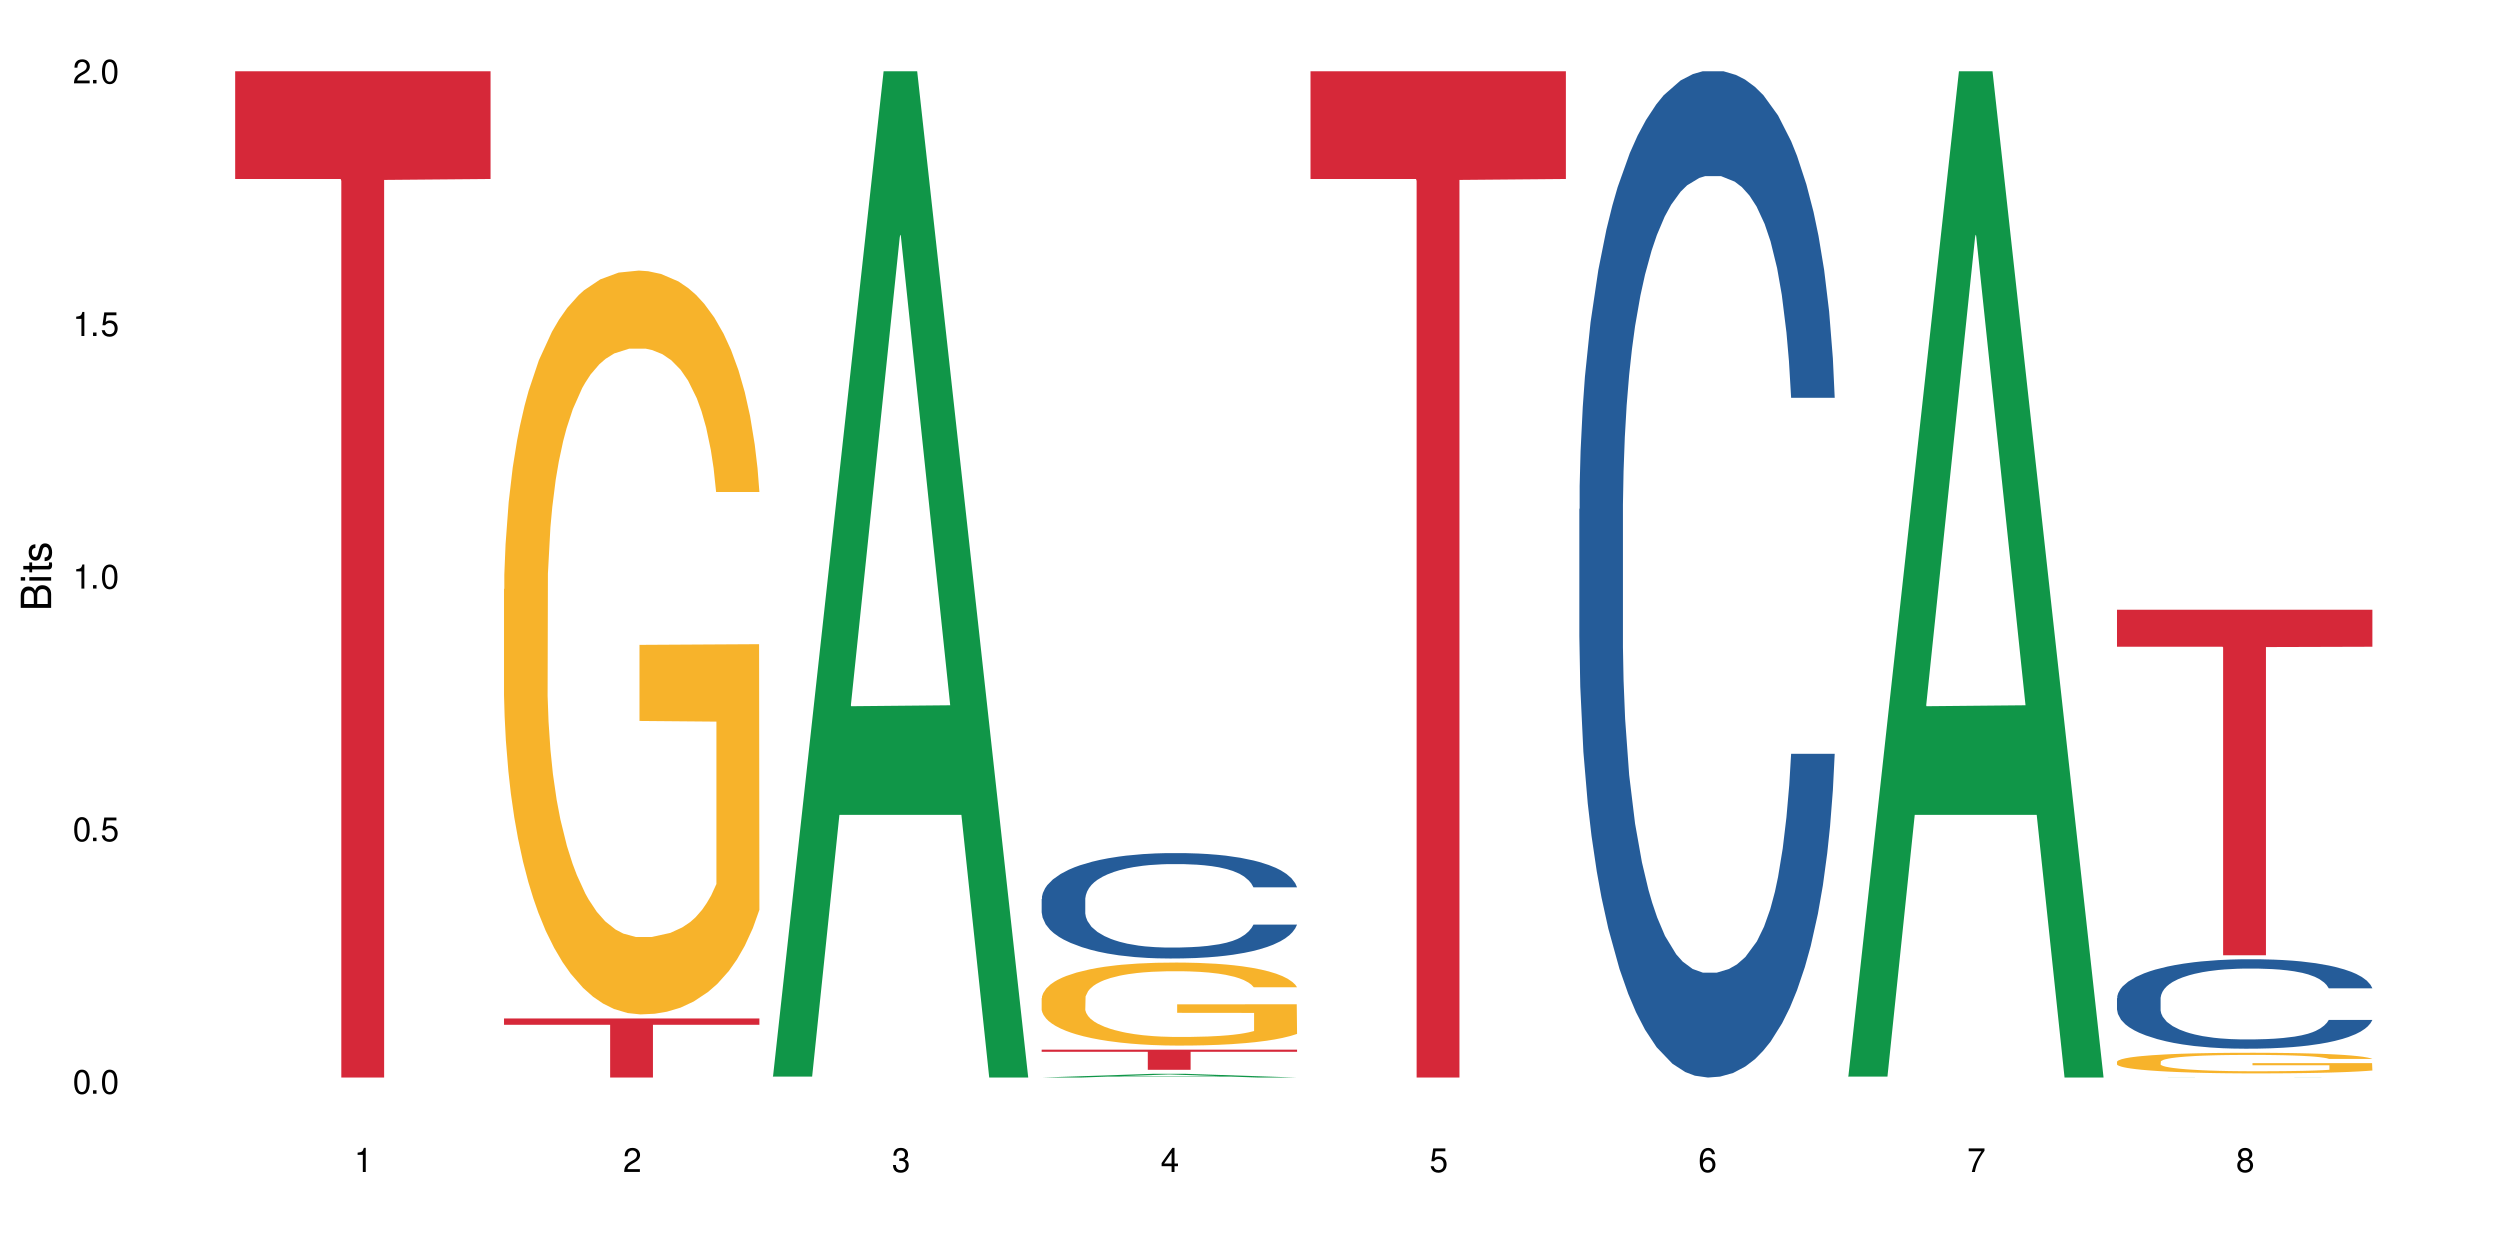
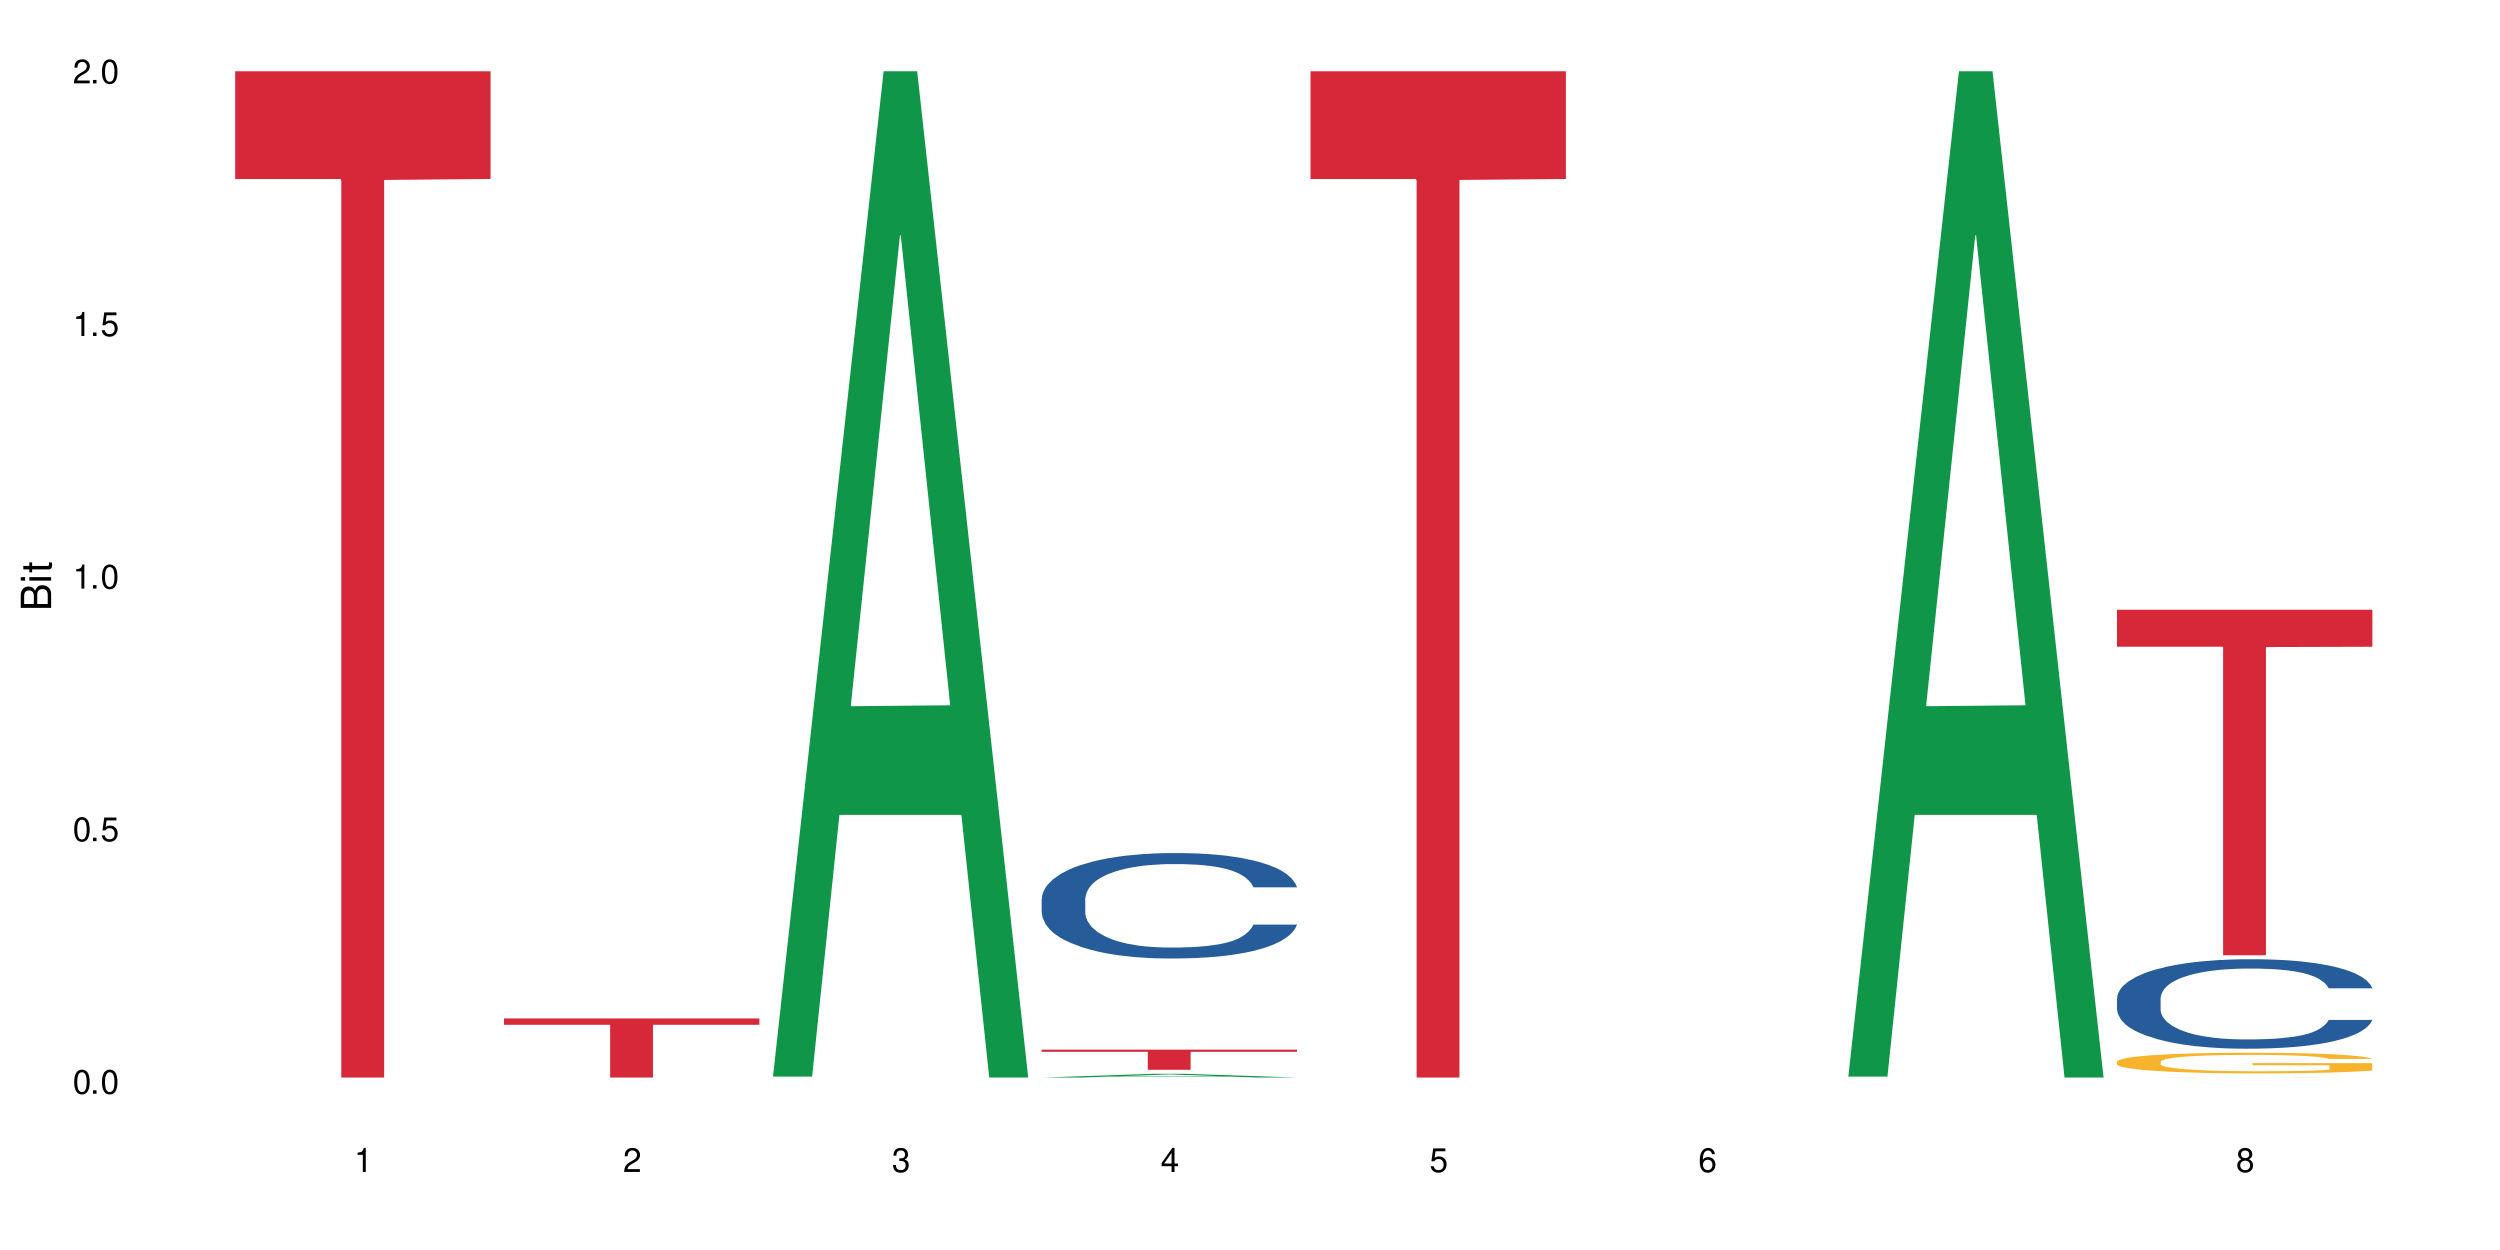
<svg xmlns="http://www.w3.org/2000/svg" xmlns:xlink="http://www.w3.org/1999/xlink" width="720" height="360" viewBox="0 0 720 360">
  <defs>
    <g>
      <g id="glyph-0-0">
</g>
      <g id="glyph-0-1">
        <path d="M 2.641 -6.938 C 2 -6.938 1.422 -6.656 1.078 -6.172 C 0.641 -5.562 0.406 -4.641 0.406 -3.359 C 0.406 -1.016 1.188 0.219 2.641 0.219 C 4.078 0.219 4.859 -1.016 4.859 -3.297 C 4.859 -4.641 4.656 -5.547 4.203 -6.172 C 3.844 -6.656 3.281 -6.938 2.641 -6.938 Z M 2.641 -6.188 C 3.547 -6.188 4 -5.25 4 -3.375 C 4 -1.406 3.562 -0.484 2.625 -0.484 C 1.734 -0.484 1.281 -1.438 1.281 -3.344 C 1.281 -5.25 1.734 -6.188 2.641 -6.188 Z M 2.641 -6.188 " />
      </g>
      <g id="glyph-0-2">
        <path d="M 1.828 -1 L 0.828 -1 L 0.828 0 L 1.828 0 Z M 1.828 -1 " />
      </g>
      <g id="glyph-0-3">
        <path d="M 4.562 -6.797 L 1.062 -6.797 L 0.547 -3.094 L 1.328 -3.094 C 1.719 -3.562 2.047 -3.734 2.578 -3.734 C 3.484 -3.734 4.062 -3.109 4.062 -2.094 C 4.062 -1.125 3.484 -0.531 2.578 -0.531 C 1.828 -0.531 1.375 -0.906 1.188 -1.672 L 0.328 -1.672 C 0.453 -1.109 0.547 -0.844 0.75 -0.594 C 1.125 -0.078 1.828 0.219 2.594 0.219 C 3.969 0.219 4.922 -0.781 4.922 -2.219 C 4.922 -3.562 4.031 -4.484 2.719 -4.484 C 2.25 -4.484 1.859 -4.359 1.469 -4.062 L 1.734 -5.969 L 4.562 -5.969 Z M 4.562 -6.797 " />
      </g>
      <g id="glyph-0-4">
        <path d="M 2.484 -4.938 L 2.484 0 L 3.328 0 L 3.328 -6.938 L 2.766 -6.938 C 2.469 -5.875 2.281 -5.734 0.984 -5.562 L 0.984 -4.938 Z M 2.484 -4.938 " />
      </g>
      <g id="glyph-0-5">
        <path d="M 4.859 -0.828 L 1.281 -0.828 C 1.359 -1.406 1.672 -1.781 2.5 -2.281 L 3.469 -2.828 C 4.406 -3.344 4.906 -4.062 4.906 -4.906 C 4.906 -5.484 4.672 -6.031 4.266 -6.406 C 3.859 -6.766 3.375 -6.938 2.719 -6.938 C 1.859 -6.938 1.219 -6.625 0.844 -6.031 C 0.609 -5.672 0.5 -5.234 0.484 -4.531 L 1.328 -4.531 C 1.359 -5.016 1.406 -5.281 1.531 -5.516 C 1.75 -5.938 2.188 -6.203 2.703 -6.203 C 3.469 -6.203 4.031 -5.641 4.031 -4.891 C 4.031 -4.344 3.719 -3.859 3.125 -3.516 L 2.234 -3 C 0.812 -2.172 0.406 -1.531 0.328 -0.016 L 4.859 -0.016 Z M 4.859 -0.828 " />
      </g>
      <g id="glyph-0-6">
        <path d="M 2.125 -3.188 L 2.578 -3.188 C 3.5 -3.188 3.984 -2.766 3.984 -1.922 C 3.984 -1.062 3.469 -0.531 2.594 -0.531 C 1.656 -0.531 1.203 -1 1.156 -2.016 L 0.312 -2.016 C 0.344 -1.453 0.438 -1.094 0.609 -0.781 C 0.953 -0.109 1.625 0.219 2.547 0.219 C 3.953 0.219 4.859 -0.625 4.859 -1.938 C 4.859 -2.828 4.516 -3.297 3.703 -3.594 C 4.344 -3.844 4.656 -4.328 4.656 -5.031 C 4.656 -6.219 3.875 -6.938 2.578 -6.938 C 1.203 -6.938 0.484 -6.172 0.453 -4.703 L 1.297 -4.703 C 1.312 -5.125 1.344 -5.359 1.453 -5.578 C 1.641 -5.969 2.062 -6.203 2.594 -6.203 C 3.344 -6.203 3.797 -5.75 3.797 -5 C 3.797 -4.516 3.609 -4.219 3.25 -4.047 C 3.016 -3.953 2.703 -3.922 2.125 -3.906 Z M 2.125 -3.188 " />
      </g>
      <g id="glyph-0-7">
        <path d="M 3.141 -1.672 L 3.141 0 L 3.984 0 L 3.984 -1.672 L 4.984 -1.672 L 4.984 -2.438 L 3.984 -2.438 L 3.984 -6.938 L 3.359 -6.938 L 0.266 -2.578 L 0.266 -1.672 Z M 3.141 -2.438 L 1 -2.438 L 3.141 -5.5 Z M 3.141 -2.438 " />
      </g>
      <g id="glyph-0-8">
        <path d="M 4.781 -5.125 C 4.609 -6.266 3.891 -6.938 2.844 -6.938 C 2.094 -6.938 1.422 -6.578 1.031 -5.953 C 0.594 -5.266 0.406 -4.422 0.406 -3.172 C 0.406 -2 0.578 -1.25 0.984 -0.641 C 1.359 -0.078 1.953 0.219 2.703 0.219 C 3.984 0.219 4.922 -0.75 4.922 -2.094 C 4.922 -3.375 4.062 -4.281 2.844 -4.281 C 2.172 -4.281 1.641 -4.031 1.281 -3.516 C 1.281 -5.234 1.828 -6.188 2.797 -6.188 C 3.391 -6.188 3.797 -5.797 3.938 -5.125 Z M 2.734 -3.531 C 3.547 -3.531 4.062 -2.953 4.062 -2.031 C 4.062 -1.156 3.484 -0.531 2.703 -0.531 C 1.922 -0.531 1.328 -1.188 1.328 -2.078 C 1.328 -2.938 1.906 -3.531 2.734 -3.531 Z M 2.734 -3.531 " />
      </g>
      <g id="glyph-0-9">
-         <path d="M 4.984 -6.797 L 0.438 -6.797 L 0.438 -5.969 L 4.109 -5.969 C 2.5 -3.656 1.828 -2.234 1.328 0 L 2.219 0 C 2.594 -2.172 3.453 -4.047 4.984 -6.094 Z M 4.984 -6.797 " />
-       </g>
+         </g>
      <g id="glyph-0-10">
        <path d="M 3.75 -3.656 C 4.469 -4.094 4.688 -4.438 4.688 -5.078 C 4.688 -6.172 3.844 -6.938 2.641 -6.938 C 1.438 -6.938 0.594 -6.172 0.594 -5.094 C 0.594 -4.438 0.812 -4.094 1.516 -3.656 C 0.734 -3.266 0.359 -2.703 0.359 -1.922 C 0.359 -0.656 1.281 0.219 2.641 0.219 C 3.984 0.219 4.922 -0.656 4.922 -1.922 C 4.922 -2.703 4.531 -3.266 3.75 -3.656 Z M 2.641 -6.188 C 3.359 -6.188 3.812 -5.75 3.812 -5.062 C 3.812 -4.406 3.344 -3.984 2.641 -3.984 C 1.922 -3.984 1.453 -4.406 1.453 -5.078 C 1.453 -5.75 1.922 -6.188 2.641 -6.188 Z M 2.641 -3.266 C 3.484 -3.266 4.062 -2.719 4.062 -1.906 C 4.062 -1.078 3.484 -0.531 2.625 -0.531 C 1.797 -0.531 1.219 -1.094 1.219 -1.906 C 1.219 -2.719 1.781 -3.266 2.641 -3.266 Z M 2.641 -3.266 " />
      </g>
      <g id="glyph-1-0">
</g>
      <g id="glyph-1-1">
        <path d="M 0 -0.953 L 0 -4.891 C 0 -5.719 -0.234 -6.344 -0.734 -6.797 C -1.188 -7.234 -1.812 -7.469 -2.5 -7.469 C -3.547 -7.469 -4.188 -7 -4.625 -5.875 C -4.984 -6.688 -5.625 -7.094 -6.531 -7.094 C -7.172 -7.094 -7.734 -6.859 -8.141 -6.391 C -8.562 -5.922 -8.75 -5.344 -8.75 -4.5 L -8.75 -0.953 Z M -4.984 -2.062 L -7.766 -2.062 L -7.766 -4.219 C -7.766 -4.844 -7.688 -5.203 -7.453 -5.5 C -7.219 -5.812 -6.859 -5.969 -6.375 -5.969 C -5.891 -5.969 -5.531 -5.812 -5.297 -5.5 C -5.062 -5.203 -4.984 -4.844 -4.984 -4.219 Z M -0.984 -2.062 L -4 -2.062 L -4 -4.781 C -4 -5.766 -3.438 -6.359 -2.484 -6.359 C -1.547 -6.359 -0.984 -5.766 -0.984 -4.781 Z M -0.984 -2.062 " />
      </g>
      <g id="glyph-1-2">
        <path d="M -6.281 -1.797 L -6.281 -0.797 L 0 -0.797 L 0 -1.797 Z M -8.75 -1.797 L -8.75 -0.797 L -7.484 -0.797 L -7.484 -1.797 Z M -8.75 -1.797 " />
      </g>
      <g id="glyph-1-3">
        <path d="M -6.281 -3.047 L -6.281 -2.016 L -8.016 -2.016 L -8.016 -1.016 L -6.281 -1.016 L -6.281 -0.172 L -5.469 -0.172 L -5.469 -1.016 L -0.719 -1.016 C -0.078 -1.016 0.281 -1.453 0.281 -2.234 C 0.281 -2.5 0.25 -2.719 0.188 -3.047 L -0.641 -3.047 C -0.609 -2.906 -0.594 -2.766 -0.594 -2.562 C -0.594 -2.141 -0.719 -2.016 -1.156 -2.016 L -5.469 -2.016 L -5.469 -3.047 Z M -6.281 -3.047 " />
      </g>
      <g id="glyph-1-4">
-         <path d="M -4.531 -5.25 C -5.766 -5.25 -6.469 -4.422 -6.469 -2.969 C -6.469 -1.516 -5.719 -0.562 -4.547 -0.562 C -3.562 -0.562 -3.094 -1.062 -2.734 -2.562 L -2.516 -3.484 C -2.344 -4.188 -2.094 -4.469 -1.641 -4.469 C -1.047 -4.469 -0.641 -3.875 -0.641 -3 C -0.641 -2.453 -0.797 -2 -1.062 -1.75 C -1.25 -1.594 -1.422 -1.531 -1.875 -1.469 L -1.875 -0.406 C -0.422 -0.453 0.281 -1.266 0.281 -2.922 C 0.281 -4.5 -0.5 -5.516 -1.719 -5.516 C -2.656 -5.516 -3.172 -4.984 -3.469 -3.734 L -3.703 -2.766 C -3.891 -1.953 -4.156 -1.609 -4.594 -1.609 C -5.188 -1.609 -5.547 -2.125 -5.547 -2.938 C -5.547 -3.75 -5.203 -4.172 -4.531 -4.203 Z M -4.531 -5.25 " />
-       </g>
+         </g>
    </g>
  </defs>
  <rect x="-72" y="-36" width="864" height="432" fill="rgb(100%, 100%, 100%)" fill-opacity="1" />
  <path fill-rule="nonzero" fill="rgb(83.922%, 15.686%, 22.353%)" fill-opacity="1" d="M 67.73 20.527 L 141.281 20.527 L 141.281 51.547 L 110.629 51.82 L 110.629 310.332 L 98.297 310.332 L 98.297 52.094 L 98.117 51.547 L 67.73 51.547 Z M 67.73 20.527 " />
-   <path fill-rule="nonzero" fill="rgb(96.863%, 70.196%, 16.863%)" fill-opacity="1" d="M 145.156 169.68 L 145.242 169.48 L 145.242 165.57 L 145.602 156.766 L 146.5 144.637 L 147.664 134.656 L 148.922 126.832 L 149.73 122.723 L 151.074 116.852 L 152.242 112.551 L 155.199 103.746 L 158.969 95.527 L 161.031 92.008 L 163.363 88.68 L 166.684 84.965 L 168.207 83.594 L 172.871 80.465 L 178.164 78.508 L 183.992 77.922 L 186.684 78.117 L 190.363 78.898 L 195.387 81.051 L 198.254 83.008 L 200.496 84.965 L 202.828 87.508 L 205.699 91.418 L 208.391 96.113 L 210.543 100.809 L 212.695 106.68 L 214.492 112.941 L 216.016 119.789 L 217.359 128.004 L 218.168 134.852 L 218.707 141.699 L 206.238 141.699 L 205.52 134.852 L 204.715 129.57 L 203.367 123.113 L 202.023 118.418 L 200.676 114.703 L 198.164 109.613 L 196.012 106.484 L 193.32 103.746 L 190.723 101.984 L 187.762 100.809 L 185.969 100.418 L 181.211 100.418 L 176.906 101.789 L 174.395 103.355 L 172.602 104.918 L 170.09 107.855 L 168.566 110.203 L 167.668 111.766 L 164.977 117.832 L 163.184 123.309 L 162.195 127.027 L 160.941 132.895 L 160.043 138.18 L 159.059 146.004 L 158.52 151.875 L 157.801 165.18 L 157.711 200.395 L 157.98 207.828 L 158.52 215.852 L 159.238 222.895 L 160.312 230.328 L 161.391 236 L 163.273 243.633 L 164.887 248.719 L 166.145 252.043 L 168.566 257.328 L 169.551 259.09 L 171.883 262.609 L 174.305 265.348 L 177.266 267.695 L 179.508 268.871 L 183.098 269.848 L 187.672 269.848 L 193.055 268.676 L 196.461 267.109 L 198.793 265.543 L 200.32 264.176 L 202.203 262.023 L 203.547 260.066 L 204.805 257.914 L 206.328 254.59 L 206.328 207.828 L 184.172 207.633 L 184.172 185.723 L 218.617 185.523 L 218.707 262.023 L 216.824 267.305 L 214.492 272.391 L 212.25 276.305 L 209.918 279.633 L 206.598 283.348 L 203.906 285.695 L 199.781 288.434 L 196.012 290.195 L 192.066 291.371 L 188.566 291.957 L 184.441 292.152 L 180.766 291.762 L 176.816 290.586 L 173.68 289.023 L 170.809 287.066 L 167.938 284.523 L 164.352 280.414 L 162.016 277.086 L 159.594 272.98 L 157.172 268.086 L 155.02 262.805 L 153.586 258.695 L 152.152 254 L 150.625 248.133 L 149.191 241.48 L 148.113 235.414 L 147.129 228.566 L 146.41 222.109 L 145.691 213.309 L 145.332 206.266 L 145.156 200.199 Z M 145.156 169.68 " />
  <path fill-rule="nonzero" fill="rgb(83.922%, 15.686%, 22.353%)" fill-opacity="1" d="M 145.156 293.316 L 218.707 293.316 L 218.707 295.137 L 188.051 295.152 L 188.051 310.332 L 175.719 310.332 L 175.719 295.168 L 175.539 295.137 L 145.156 295.137 Z M 145.156 293.316 " />
  <path fill-rule="nonzero" fill="rgb(6.275%, 58.824%, 28.235%)" fill-opacity="1" d="M 222.578 310.059 L 222.656 309.789 L 254.48 20.527 L 264.148 20.527 L 296.129 310.332 L 284.895 310.332 L 276.879 234.684 L 241.75 234.684 L 233.895 310.059 L 222.578 310.059 L 245.129 203.391 L 273.656 203.117 L 259.434 67.875 L 259.273 67.602 L 259.117 68.418 L 245.051 203.117 L 245.129 203.391 Z M 222.578 310.059 " />
  <path fill-rule="nonzero" fill="rgb(6.275%, 58.824%, 28.235%)" fill-opacity="1" d="M 300 310.332 L 300.078 310.332 L 331.906 309.262 L 341.57 309.262 L 373.555 310.332 L 362.316 310.332 L 354.301 310.055 L 319.176 310.055 L 311.316 310.332 L 300 310.332 L 322.555 309.938 L 351.078 309.938 L 336.855 309.438 L 336.699 309.438 L 336.543 309.441 L 322.477 309.938 L 322.555 309.938 Z M 300 310.332 " />
  <path fill-rule="nonzero" fill="rgb(14.51%, 36.078%, 60%)" fill-opacity="1" d="M 300 258.91 L 300.09 258.883 L 300.09 258.215 L 300.359 257.164 L 300.988 255.832 L 301.617 254.914 L 303.23 253.277 L 305.473 251.699 L 307.805 250.477 L 309.508 249.758 L 311.035 249.203 L 314.531 248.176 L 316.773 247.648 L 319.195 247.176 L 322.156 246.707 L 324.309 246.426 L 329.152 245.984 L 332.742 245.789 L 335.52 245.707 L 341.531 245.707 L 345.117 245.816 L 347.719 245.957 L 350.59 246.18 L 353.012 246.426 L 357.227 247.039 L 360.996 247.816 L 362.699 248.258 L 365.391 249.117 L 367.453 249.949 L 368.891 250.672 L 370.504 251.699 L 371.938 252.945 L 373.016 254.359 L 373.555 255.555 L 360.996 255.555 L 360.367 254.445 L 359.648 253.586 L 358.305 252.445 L 356.961 251.641 L 355.074 250.84 L 353.371 250.312 L 351.039 249.785 L 348.977 249.453 L 346.824 249.203 L 344.762 249.035 L 340.812 248.867 L 336.238 248.867 L 334.535 248.926 L 331.035 249.145 L 329.152 249.34 L 326.461 249.73 L 324.578 250.09 L 322.336 250.645 L 320.812 251.117 L 318.926 251.836 L 317.582 252.477 L 316.059 253.391 L 315.16 254.082 L 314.352 254.859 L 313.637 255.777 L 313.098 256.746 L 312.738 257.773 L 312.559 258.77 L 312.559 263.07 L 312.738 264.07 L 313.188 265.234 L 314.352 266.926 L 316.059 268.395 L 318.031 269.562 L 319.914 270.395 L 320.992 270.781 L 322.426 271.227 L 324.668 271.781 L 327.898 272.336 L 329.781 272.559 L 332.652 272.777 L 335.609 272.891 L 339.559 272.891 L 343.055 272.777 L 345.387 272.641 L 347.809 272.418 L 351.129 271.945 L 353.191 271.504 L 354.984 270.977 L 356.332 270.449 L 357.227 270.004 L 358.574 269.145 L 359.648 268.203 L 360.457 267.23 L 360.996 266.289 L 373.555 266.289 L 373.016 267.398 L 372.207 268.48 L 371.402 269.285 L 370.145 270.254 L 368.711 271.113 L 366.645 272.086 L 364.941 272.723 L 362.699 273.418 L 360.637 273.945 L 358.395 274.414 L 355.074 274.969 L 352.922 275.246 L 350.59 275.496 L 347.809 275.719 L 344.312 275.914 L 340.543 276.023 L 337.047 276.051 L 333.277 275.996 L 330.5 275.887 L 326.82 275.637 L 322.246 275.137 L 318.926 274.609 L 316.324 274.082 L 314.082 273.527 L 311.57 272.777 L 308.344 271.559 L 306.371 270.617 L 305.023 269.84 L 303.5 268.758 L 302.422 267.785 L 301.168 266.234 L 300.27 264.262 L 300 262.738 Z M 300 258.91 " />
-   <path fill-rule="nonzero" fill="rgb(96.863%, 70.196%, 16.863%)" fill-opacity="1" d="M 300 287.461 L 300.09 287.438 L 300.09 287 L 300.449 286.02 L 301.348 284.664 L 302.512 283.551 L 303.77 282.676 L 304.574 282.219 L 305.922 281.562 L 307.086 281.082 L 310.047 280.098 L 313.816 279.184 L 315.879 278.789 L 318.211 278.418 L 321.527 278.004 L 323.055 277.848 L 327.719 277.5 L 333.012 277.281 L 338.84 277.215 L 341.531 277.238 L 345.207 277.324 L 350.23 277.566 L 353.102 277.785 L 355.344 278.004 L 357.676 278.285 L 360.547 278.723 L 363.238 279.246 L 365.391 279.77 L 367.543 280.426 L 369.336 281.125 L 370.863 281.891 L 372.207 282.809 L 373.016 283.57 L 373.555 284.336 L 361.086 284.336 L 360.367 283.57 L 359.559 282.98 L 358.215 282.262 L 356.871 281.738 L 355.523 281.32 L 353.012 280.754 L 350.859 280.406 L 348.168 280.098 L 345.566 279.902 L 342.609 279.77 L 340.812 279.727 L 336.059 279.727 L 331.754 279.879 L 329.242 280.055 L 327.449 280.23 L 324.938 280.559 L 323.414 280.82 L 322.516 280.996 L 319.824 281.672 L 318.031 282.281 L 317.043 282.699 L 315.789 283.352 L 314.891 283.941 L 313.902 284.816 L 313.367 285.473 L 312.648 286.957 L 312.559 290.887 L 312.828 291.719 L 313.367 292.613 L 314.082 293.398 L 315.16 294.23 L 316.234 294.863 L 318.121 295.715 L 319.734 296.281 L 320.992 296.656 L 323.414 297.242 L 324.398 297.441 L 326.73 297.832 L 329.152 298.141 L 332.113 298.402 L 334.355 298.531 L 337.941 298.641 L 342.52 298.641 L 347.898 298.512 L 351.309 298.336 L 353.641 298.16 L 355.164 298.008 L 357.047 297.77 L 358.395 297.551 L 359.648 297.309 L 361.176 296.938 L 361.176 291.719 L 339.02 291.695 L 339.02 289.25 L 373.465 289.23 L 373.555 297.77 L 371.668 298.359 L 369.336 298.926 L 367.094 299.363 L 364.762 299.734 L 361.445 300.148 L 358.754 300.41 L 354.629 300.719 L 350.859 300.914 L 346.914 301.043 L 343.414 301.109 L 339.289 301.133 L 335.609 301.09 L 331.664 300.957 L 328.523 300.781 L 325.656 300.562 L 322.785 300.281 L 319.195 299.82 L 316.863 299.449 L 314.441 298.992 L 312.02 298.445 L 309.867 297.855 L 308.434 297.398 L 306.996 296.871 L 305.473 296.219 L 304.039 295.477 L 302.961 294.797 L 301.973 294.035 L 301.258 293.312 L 300.539 292.328 L 300.18 291.543 L 300 290.867 Z M 300 287.461 " />
  <path fill-rule="nonzero" fill="rgb(83.922%, 15.686%, 22.353%)" fill-opacity="1" d="M 300 302.297 L 373.555 302.297 L 373.555 302.918 L 342.898 302.922 L 342.898 308.098 L 330.566 308.098 L 330.566 302.93 L 330.387 302.918 L 300 302.918 Z M 300 302.297 " />
  <path fill-rule="nonzero" fill="rgb(83.922%, 15.686%, 22.353%)" fill-opacity="1" d="M 377.426 20.527 L 450.977 20.527 L 450.977 51.547 L 420.324 51.82 L 420.324 310.332 L 407.988 310.332 L 407.988 52.094 L 407.809 51.547 L 377.426 51.547 Z M 377.426 20.527 " />
-   <path fill-rule="nonzero" fill="rgb(14.51%, 36.078%, 60%)" fill-opacity="1" d="M 454.848 146.621 L 454.938 146.355 L 454.938 140 L 455.207 129.934 L 455.836 117.215 L 456.461 108.477 L 458.078 92.844 L 460.32 77.746 L 462.652 66.09 L 464.355 59.203 L 465.879 53.902 L 469.379 44.102 L 471.621 39.07 L 474.043 34.566 L 477.004 30.062 L 479.156 27.414 L 484 23.176 L 487.586 21.32 L 490.367 20.527 L 496.379 20.527 L 499.965 21.586 L 502.566 22.91 L 505.438 25.031 L 507.859 27.414 L 512.074 33.242 L 515.844 40.66 L 517.547 44.898 L 520.238 53.109 L 522.301 61.055 L 523.734 67.945 L 525.352 77.746 L 526.785 89.668 L 527.863 103.176 L 528.398 114.566 L 515.844 114.566 L 515.215 103.973 L 514.496 95.758 L 513.152 84.898 L 511.805 77.215 L 509.922 69.535 L 508.219 64.5 L 505.887 59.469 L 503.824 56.289 L 501.672 53.902 L 499.605 52.316 L 495.66 50.727 L 491.086 50.727 L 489.383 51.254 L 485.883 53.375 L 484 55.23 L 481.309 58.938 L 479.426 62.383 L 477.184 67.68 L 475.656 72.184 L 473.773 79.07 L 472.43 85.164 L 470.902 93.906 L 470.008 100.527 L 469.199 107.945 L 468.48 116.688 L 467.945 125.957 L 467.586 135.762 L 467.406 145.297 L 467.406 186.355 L 467.586 195.895 L 468.035 207.02 L 469.199 223.18 L 470.902 237.219 L 472.879 248.344 L 474.762 256.293 L 475.836 260 L 477.273 264.238 L 479.516 269.535 L 482.742 274.836 L 484.629 276.953 L 487.496 279.074 L 490.457 280.133 L 494.406 280.133 L 497.902 279.074 L 500.234 277.75 L 502.656 275.629 L 505.977 271.125 L 508.039 266.887 L 509.832 261.855 L 511.18 256.82 L 512.074 252.582 L 513.422 244.371 L 514.496 235.363 L 515.305 226.094 L 515.844 217.086 L 528.398 217.086 L 527.863 227.684 L 527.055 238.012 L 526.246 245.695 L 524.992 254.969 L 523.555 263.18 L 521.492 272.449 L 519.789 278.543 L 517.547 285.168 L 515.484 290.199 L 513.242 294.703 L 509.922 300 L 507.77 302.648 L 505.438 305.035 L 502.656 307.152 L 499.16 309.008 L 495.391 310.066 L 491.895 310.332 L 488.125 309.801 L 485.344 308.742 L 481.668 306.359 L 477.094 301.59 L 473.773 296.559 L 471.172 291.523 L 468.93 286.227 L 466.418 279.074 L 463.191 267.418 L 461.215 258.41 L 459.871 250.992 L 458.348 240.664 L 457.27 231.391 L 456.016 216.555 L 455.117 197.746 L 454.848 183.18 Z M 454.848 146.621 " />
  <path fill-rule="nonzero" fill="rgb(6.275%, 58.824%, 28.235%)" fill-opacity="1" d="M 532.27 310.059 L 532.352 309.789 L 564.176 20.527 L 573.84 20.527 L 605.824 310.332 L 594.586 310.332 L 586.57 234.684 L 551.445 234.684 L 543.586 310.059 L 532.27 310.059 L 554.824 203.391 L 583.348 203.117 L 569.125 67.875 L 568.969 67.602 L 568.812 68.418 L 554.746 203.117 L 554.824 203.391 Z M 532.27 310.059 " />
  <path fill-rule="nonzero" fill="rgb(6.275%, 58.824%, 28.235%)" fill-opacity="1" d="M 609.695 310.332 L 609.773 310.332 L 641.598 310.305 L 651.266 310.305 L 683.246 310.332 L 672.008 310.332 L 663.996 310.324 L 628.867 310.324 L 621.012 310.332 L 609.695 310.332 L 632.246 310.32 L 660.773 310.32 L 646.551 310.309 L 646.234 310.309 L 632.168 310.32 L 632.246 310.32 Z M 609.695 310.332 " />
  <path fill-rule="nonzero" fill="rgb(14.51%, 36.078%, 60%)" fill-opacity="1" d="M 609.695 287.48 L 609.785 287.457 L 609.785 286.895 L 610.055 286 L 610.68 284.871 L 611.309 284.094 L 612.922 282.703 L 615.164 281.363 L 617.5 280.324 L 619.203 279.715 L 620.727 279.242 L 624.227 278.371 L 626.469 277.926 L 628.891 277.523 L 631.852 277.125 L 634.004 276.891 L 638.848 276.512 L 642.434 276.348 L 645.215 276.277 L 651.223 276.277 L 654.812 276.371 L 657.414 276.488 L 660.285 276.676 L 662.707 276.891 L 666.922 277.406 L 670.688 278.066 L 672.395 278.441 L 675.086 279.172 L 677.148 279.879 L 678.582 280.492 L 680.195 281.363 L 681.633 282.422 L 682.707 283.621 L 683.246 284.633 L 670.688 284.633 L 670.062 283.691 L 669.344 282.961 L 667.996 281.996 L 666.652 281.316 L 664.77 280.633 L 663.066 280.184 L 660.734 279.738 L 658.668 279.453 L 656.516 279.242 L 654.453 279.102 L 650.508 278.961 L 645.934 278.961 L 644.227 279.008 L 640.73 279.195 L 638.848 279.359 L 636.156 279.691 L 634.273 279.996 L 632.027 280.469 L 630.504 280.867 L 628.621 281.48 L 627.273 282.02 L 625.75 282.797 L 624.852 283.387 L 624.047 284.047 L 623.328 284.824 L 622.789 285.645 L 622.43 286.516 L 622.254 287.363 L 622.254 291.012 L 622.43 291.859 L 622.879 292.848 L 624.047 294.285 L 625.75 295.531 L 627.723 296.523 L 629.605 297.227 L 630.684 297.559 L 632.117 297.934 L 634.363 298.406 L 637.59 298.875 L 639.473 299.062 L 642.344 299.254 L 645.305 299.348 L 649.25 299.348 L 652.75 299.254 L 655.082 299.137 L 657.504 298.945 L 660.82 298.547 L 662.887 298.168 L 664.68 297.723 L 666.023 297.273 L 666.922 296.898 L 668.266 296.168 L 669.344 295.367 L 670.152 294.543 L 670.688 293.742 L 683.246 293.742 L 682.707 294.688 L 681.902 295.605 L 681.094 296.285 L 679.84 297.109 L 678.402 297.84 L 676.34 298.664 L 674.637 299.207 L 672.395 299.793 L 670.332 300.242 L 668.086 300.641 L 664.77 301.113 L 662.617 301.348 L 660.285 301.559 L 657.504 301.746 L 654.004 301.914 L 650.238 302.008 L 646.738 302.031 L 642.973 301.984 L 640.191 301.891 L 636.516 301.676 L 631.941 301.254 L 628.621 300.805 L 626.02 300.359 L 623.777 299.887 L 621.266 299.254 L 618.035 298.215 L 616.062 297.418 L 614.719 296.758 L 613.191 295.84 L 612.117 295.016 L 610.859 293.695 L 609.965 292.027 L 609.695 290.73 Z M 609.695 287.48 " />
  <path fill-rule="nonzero" fill="rgb(96.863%, 70.196%, 16.863%)" fill-opacity="1" d="M 609.695 305.742 L 609.785 305.734 L 609.785 305.625 L 610.145 305.383 L 611.039 305.047 L 612.207 304.77 L 613.461 304.551 L 614.27 304.438 L 615.613 304.273 L 616.781 304.156 L 619.742 303.91 L 623.508 303.684 L 625.57 303.586 L 627.902 303.492 L 631.223 303.391 L 632.746 303.352 L 637.41 303.266 L 642.703 303.211 L 648.535 303.195 L 651.223 303.199 L 654.902 303.223 L 659.926 303.281 L 662.797 303.336 L 665.039 303.391 L 667.371 303.461 L 670.242 303.57 L 672.93 303.699 L 675.086 303.828 L 677.238 303.992 L 679.031 304.168 L 680.555 304.355 L 681.902 304.586 L 682.707 304.773 L 683.246 304.965 L 670.777 304.965 L 670.062 304.773 L 669.254 304.629 L 667.91 304.449 L 666.562 304.316 L 665.219 304.215 L 662.707 304.074 L 660.555 303.988 L 657.863 303.91 L 655.262 303.863 L 652.301 303.828 L 650.508 303.82 L 645.754 303.82 L 641.449 303.855 L 638.938 303.898 L 637.141 303.945 L 634.629 304.023 L 633.105 304.09 L 632.207 304.133 L 629.52 304.301 L 627.723 304.453 L 626.738 304.559 L 625.48 304.719 L 624.586 304.867 L 623.598 305.082 L 623.059 305.246 L 622.344 305.617 L 622.254 306.594 L 622.52 306.801 L 623.059 307.023 L 623.777 307.219 L 624.852 307.426 L 625.93 307.582 L 627.812 307.793 L 629.43 307.934 L 630.684 308.027 L 633.105 308.172 L 634.094 308.223 L 636.426 308.32 L 638.848 308.395 L 641.805 308.461 L 644.047 308.492 L 647.637 308.52 L 652.211 308.52 L 657.594 308.488 L 661 308.445 L 663.332 308.402 L 664.859 308.363 L 666.742 308.305 L 668.086 308.25 L 669.344 308.191 L 670.867 308.098 L 670.867 306.801 L 648.715 306.793 L 648.715 306.188 L 683.156 306.18 L 683.246 308.305 L 681.363 308.449 L 679.031 308.59 L 676.789 308.699 L 674.457 308.793 L 671.137 308.895 L 668.445 308.961 L 664.32 309.035 L 660.555 309.086 L 656.605 309.117 L 653.109 309.133 L 648.98 309.141 L 645.305 309.129 L 641.359 309.098 L 638.219 309.055 L 635.348 309 L 632.477 308.93 L 628.891 308.812 L 626.559 308.723 L 624.137 308.609 L 621.715 308.473 L 619.562 308.324 L 618.125 308.211 L 616.691 308.082 L 615.164 307.918 L 613.73 307.734 L 612.656 307.566 L 611.668 307.375 L 610.949 307.195 L 610.234 306.953 L 609.875 306.758 L 609.695 306.586 Z M 609.695 305.742 " />
  <path fill-rule="nonzero" fill="rgb(83.922%, 15.686%, 22.353%)" fill-opacity="1" d="M 609.695 175.613 L 683.246 175.613 L 683.246 186.262 L 652.594 186.355 L 652.594 275.113 L 640.258 275.113 L 640.258 186.449 L 640.082 186.262 L 609.695 186.262 Z M 609.695 175.613 " />
  <g fill="rgb(0%, 0%, 0%)" fill-opacity="1">
    <use xlink:href="#glyph-0-1" x="20.965" y="314.993" />
    <use xlink:href="#glyph-0-2" x="25.965" y="314.993" />
    <use xlink:href="#glyph-0-1" x="28.965" y="314.993" />
  </g>
  <g fill="rgb(0%, 0%, 0%)" fill-opacity="1">
    <use xlink:href="#glyph-0-1" x="20.965" y="242.251" />
    <use xlink:href="#glyph-0-2" x="25.965" y="242.251" />
    <use xlink:href="#glyph-0-3" x="28.965" y="242.251" />
  </g>
  <g fill="rgb(0%, 0%, 0%)" fill-opacity="1">
    <use xlink:href="#glyph-0-4" x="20.965" y="169.509" />
    <use xlink:href="#glyph-0-2" x="25.965" y="169.509" />
    <use xlink:href="#glyph-0-1" x="28.965" y="169.509" />
  </g>
  <g fill="rgb(0%, 0%, 0%)" fill-opacity="1">
    <use xlink:href="#glyph-0-4" x="20.965" y="96.767" />
    <use xlink:href="#glyph-0-2" x="25.965" y="96.767" />
    <use xlink:href="#glyph-0-3" x="28.965" y="96.767" />
  </g>
  <g fill="rgb(0%, 0%, 0%)" fill-opacity="1">
    <use xlink:href="#glyph-0-5" x="20.965" y="24.024" />
    <use xlink:href="#glyph-0-2" x="25.965" y="24.024" />
    <use xlink:href="#glyph-0-1" x="28.965" y="24.024" />
  </g>
  <g fill="rgb(0%, 0%, 0%)" fill-opacity="1">
    <use xlink:href="#glyph-0-4" x="102.008" y="337.532" />
  </g>
  <g fill="rgb(0%, 0%, 0%)" fill-opacity="1">
    <use xlink:href="#glyph-0-5" x="179.43" y="337.532" />
  </g>
  <g fill="rgb(0%, 0%, 0%)" fill-opacity="1">
    <use xlink:href="#glyph-0-6" x="256.855" y="337.532" />
  </g>
  <g fill="rgb(0%, 0%, 0%)" fill-opacity="1">
    <use xlink:href="#glyph-0-7" x="334.277" y="337.532" />
  </g>
  <g fill="rgb(0%, 0%, 0%)" fill-opacity="1">
    <use xlink:href="#glyph-0-3" x="411.699" y="337.532" />
  </g>
  <g fill="rgb(0%, 0%, 0%)" fill-opacity="1">
    <use xlink:href="#glyph-0-8" x="489.125" y="337.532" />
  </g>
  <g fill="rgb(0%, 0%, 0%)" fill-opacity="1">
    <use xlink:href="#glyph-0-9" x="566.547" y="337.532" />
  </g>
  <g fill="rgb(0%, 0%, 0%)" fill-opacity="1">
    <use xlink:href="#glyph-0-10" x="643.969" y="337.532" />
  </g>
  <g fill="rgb(0%, 0%, 0%)" fill-opacity="1">
    <use xlink:href="#glyph-1-1" x="14.725" y="176.012" />
    <use xlink:href="#glyph-1-2" x="14.725" y="168.012" />
    <use xlink:href="#glyph-1-3" x="14.725" y="165.012" />
    <use xlink:href="#glyph-1-4" x="14.725" y="162.012" />
  </g>
</svg>